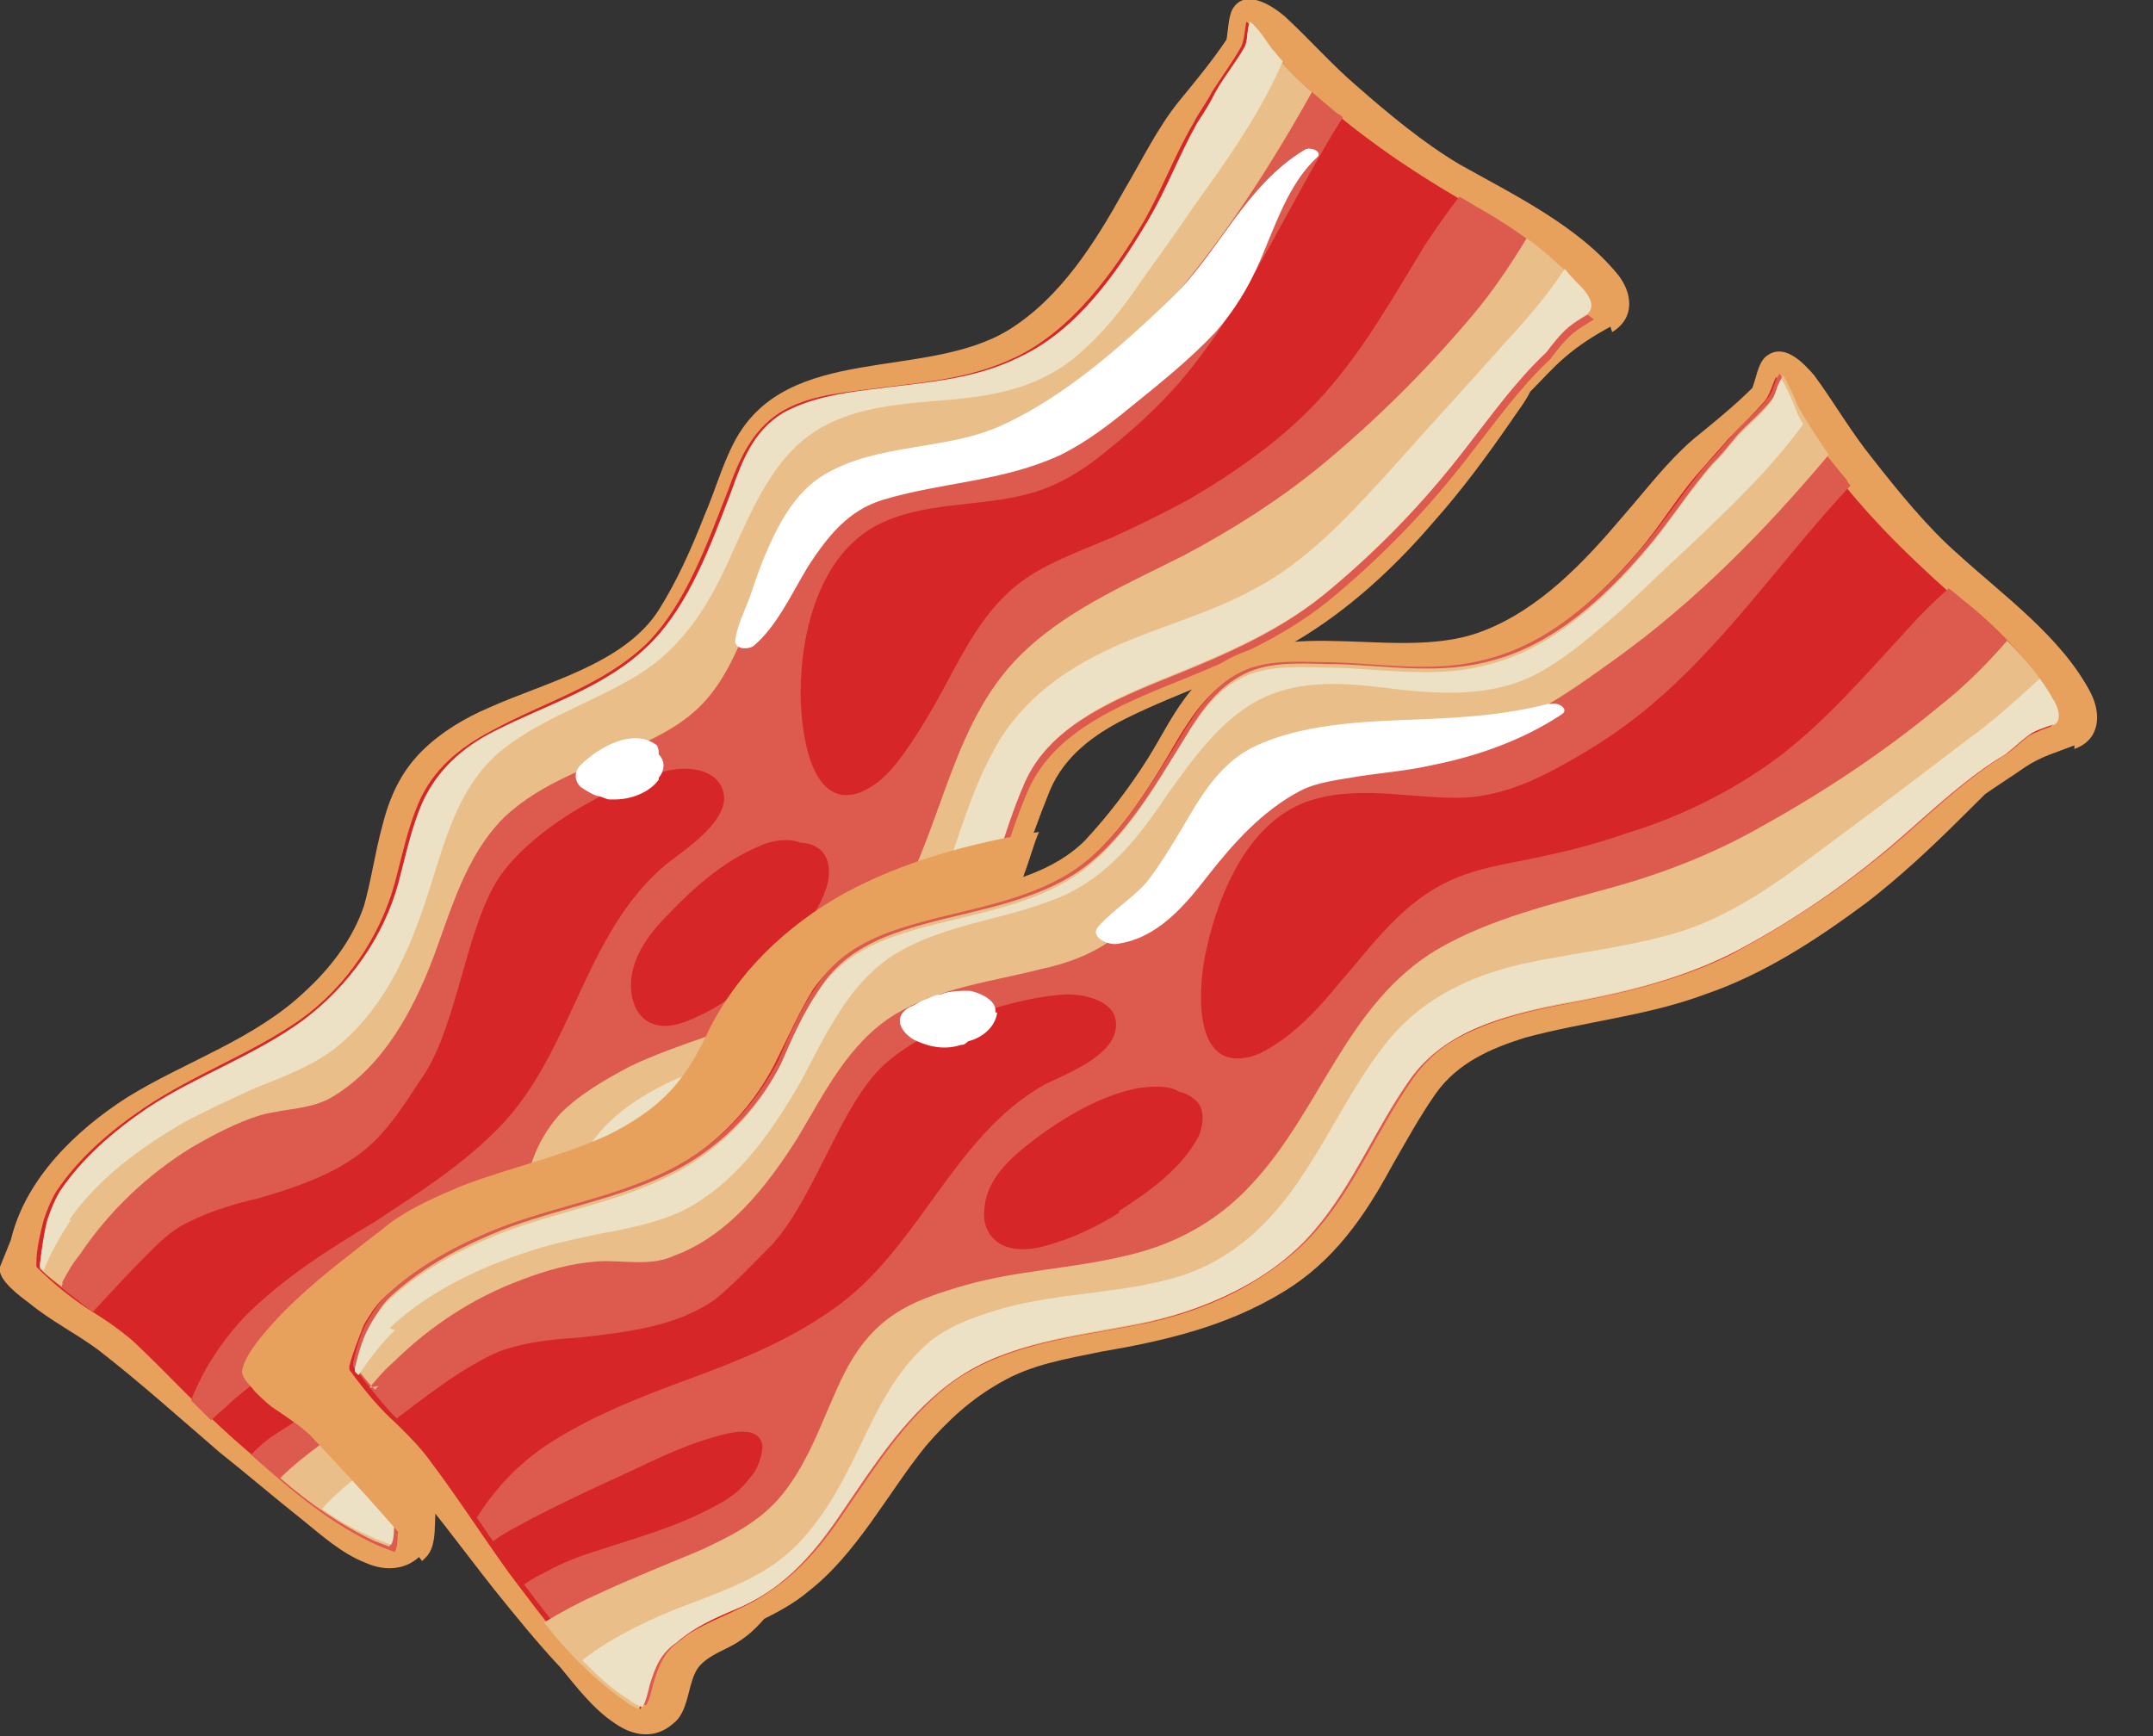
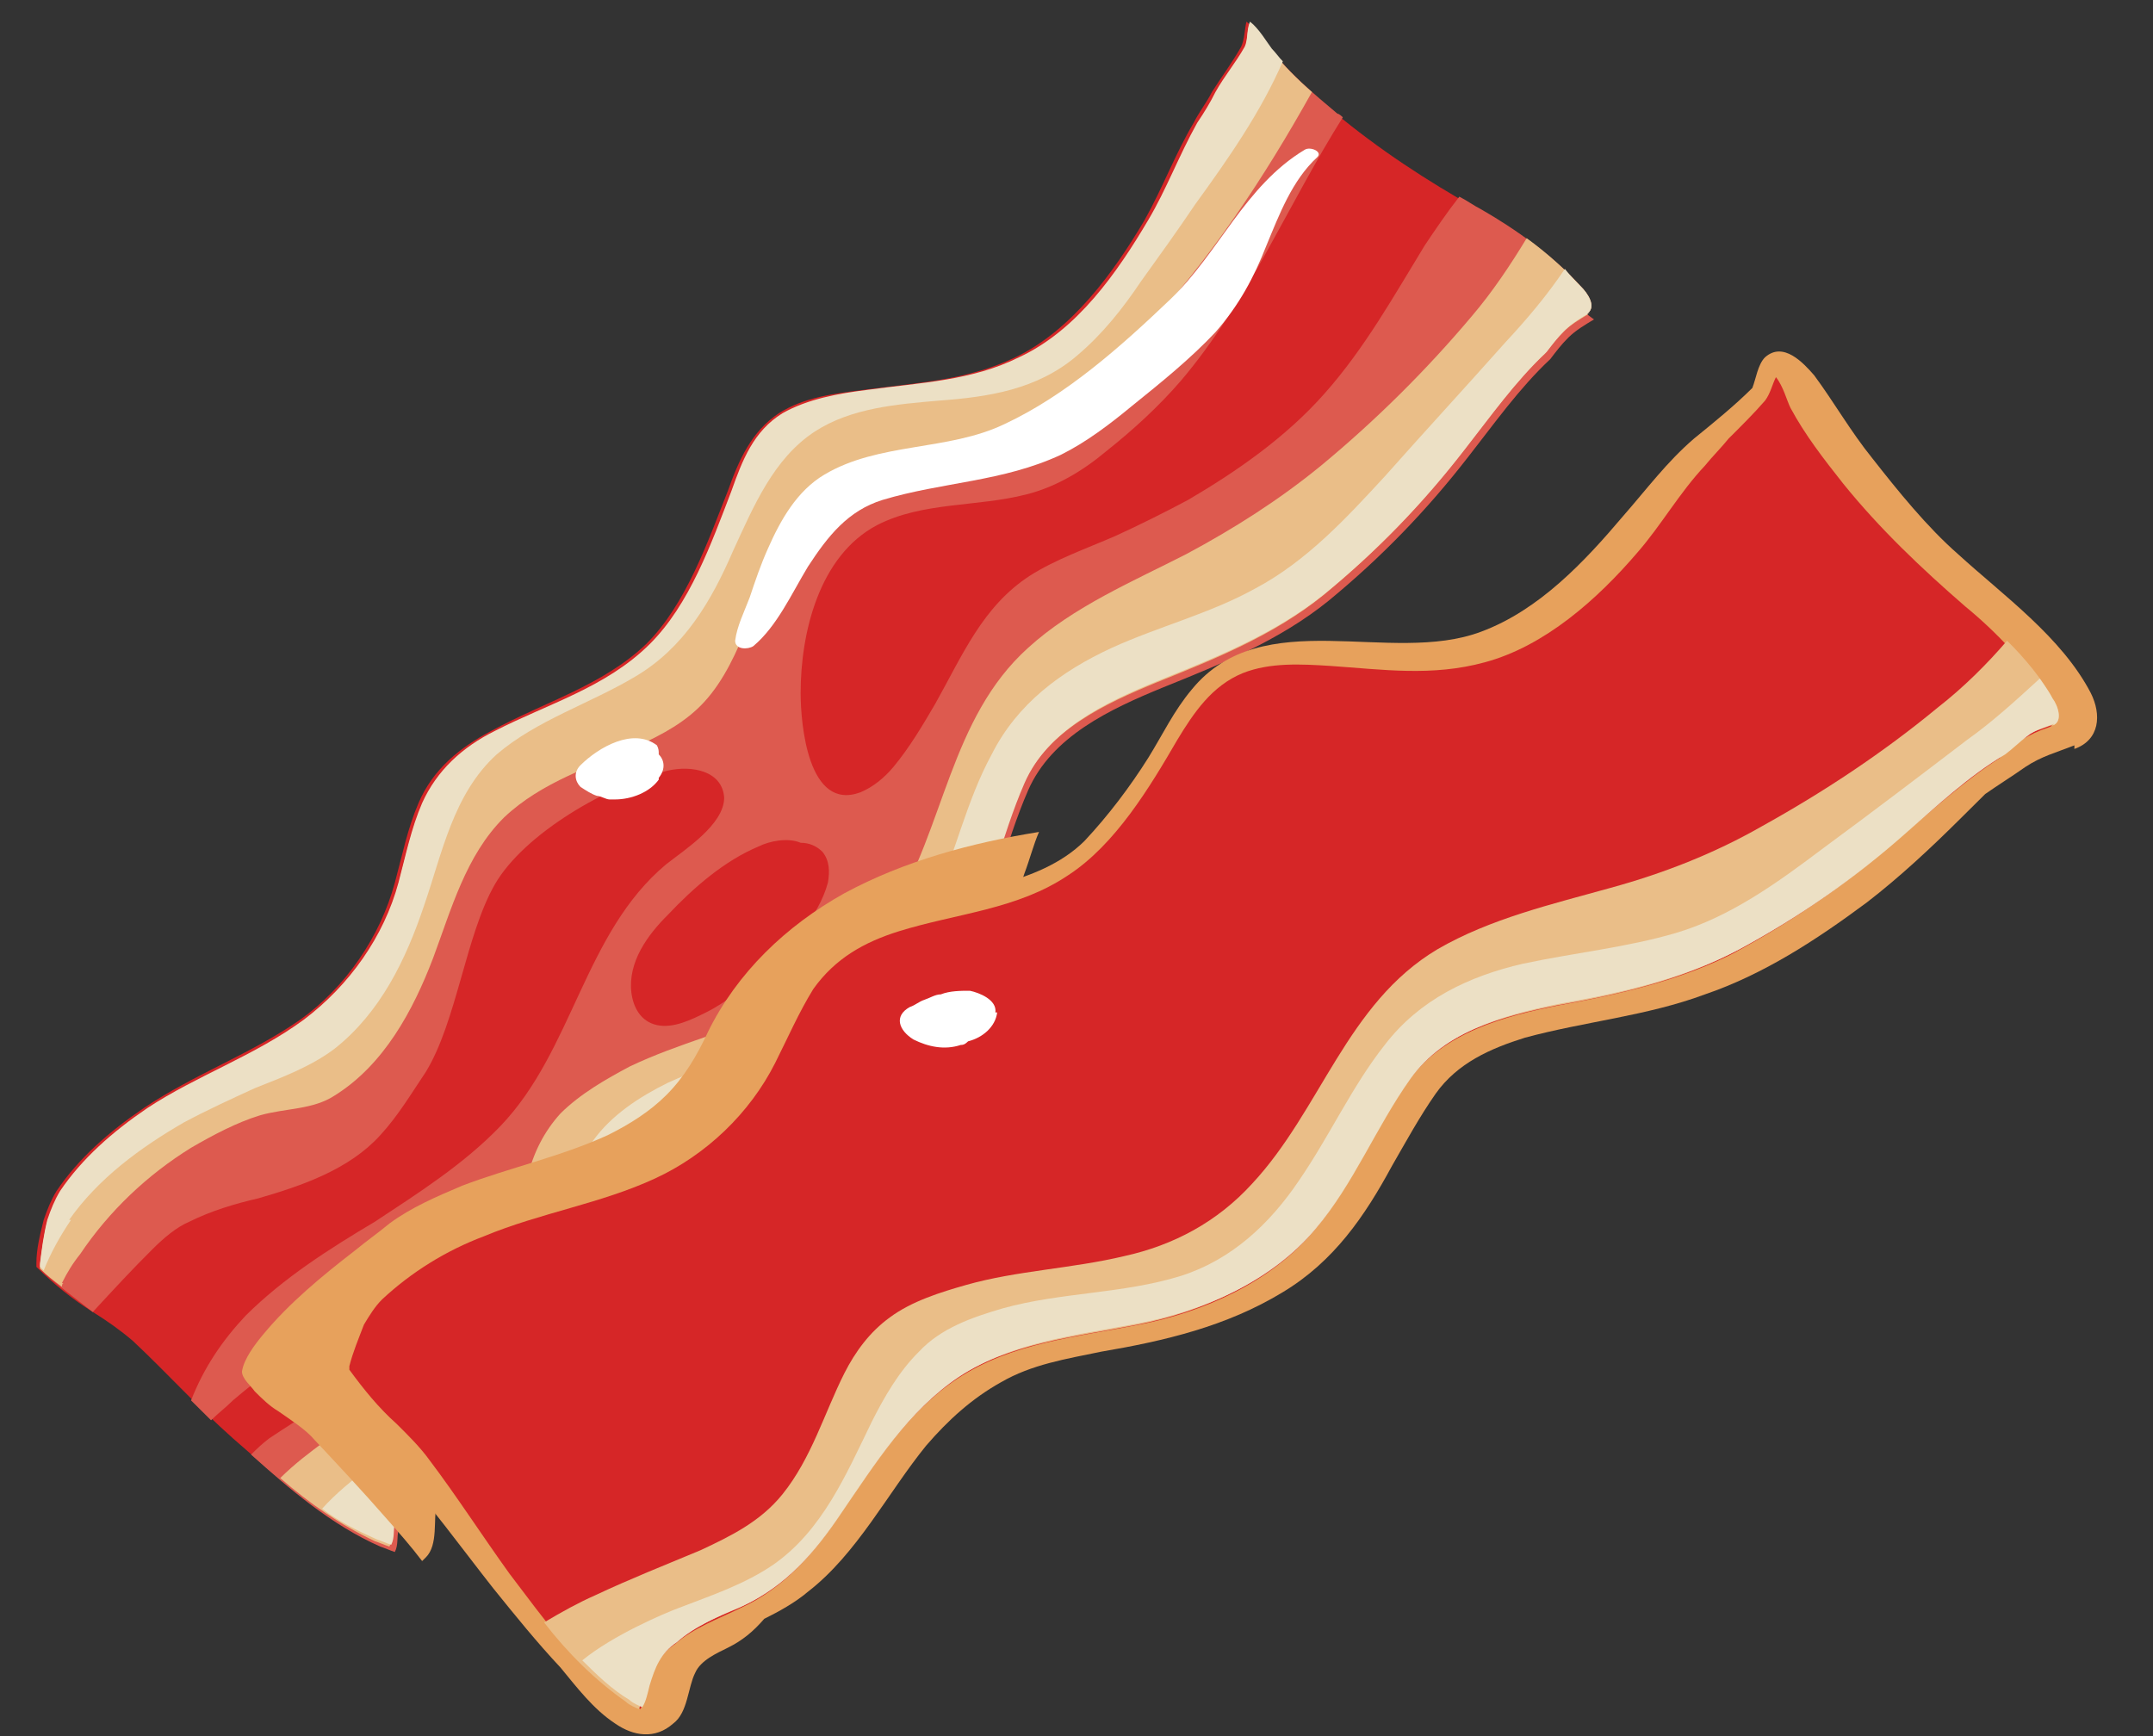
<svg xmlns="http://www.w3.org/2000/svg" width="31" height="25" viewBox="0 0 31 25" fill="none">
  <rect x="0" y="0" width="31" height="25" fill="#333333" stroke="none" />
  <g clip-path="url(#clip0_2049_1648)">
-     <path d="M23.213 4.782C23.554 4.574 23.501 4.21 23.292 3.95C22.715 3.248 21.798 2.807 21.012 2.365C20.488 2.053 19.991 1.637 19.545 1.247C19.178 0.935 18.864 0.572 18.497 0.234C18.314 0.078 17.947 -0.156 17.764 0.104C17.685 0.208 17.685 0.442 17.659 0.572C17.449 0.883 17.213 1.169 16.978 1.455C16.663 1.845 16.454 2.287 16.192 2.729C15.773 3.482 15.275 4.288 14.515 4.756C13.31 5.483 11.345 4.938 10.585 6.341C10.402 6.679 10.297 7.069 10.139 7.432C9.956 7.9 9.747 8.368 9.485 8.784C8.987 9.563 7.86 9.823 7.048 10.187C6.681 10.343 6.341 10.551 6.079 10.811C5.764 11.123 5.607 11.486 5.502 11.902C5.397 12.292 5.345 12.682 5.24 13.046C5.083 13.513 4.769 13.929 4.402 14.267C3.668 14.969 2.673 15.281 1.834 15.8C1.101 16.268 0.367 16.97 0.157 17.853C0.105 17.983 0.053 18.113 0 18.243C-0.052 18.425 0.315 18.685 0.419 18.763C0.734 19.023 1.101 19.205 1.415 19.439C2.018 19.906 2.594 20.426 3.17 20.92C3.563 21.232 3.956 21.57 4.349 21.881C4.638 22.115 4.926 22.375 5.266 22.505C5.555 22.635 5.869 22.609 6.079 22.375C6.262 22.193 6.183 21.829 6.236 21.596C6.288 21.414 6.498 21.258 6.629 21.154C6.812 20.998 6.943 20.842 7.048 20.66C7.258 20.504 7.441 20.348 7.598 20.166C8.201 19.491 8.437 18.555 8.882 17.775C9.118 17.36 9.406 16.996 9.747 16.684C10.139 16.346 10.611 16.164 11.083 15.982C11.973 15.644 12.786 15.281 13.493 14.631C14.122 14.059 14.436 13.332 14.698 12.526C14.829 12.136 14.96 11.772 15.117 11.382C15.327 10.889 15.746 10.577 16.218 10.343C17.004 9.953 17.869 9.693 18.628 9.251C19.388 8.81 20.069 8.186 20.646 7.51C21.039 7.069 21.405 6.575 21.746 6.081C21.851 5.925 21.956 5.795 22.034 5.639C22.191 5.483 22.349 5.301 22.532 5.145C22.742 4.964 22.951 4.834 23.187 4.704L23.213 4.782Z" fill="#E7A15C" />
    <path d="M19.048 8.576C18.34 9.148 17.502 9.511 16.663 9.823C15.904 10.109 15.091 10.525 14.725 11.305C14.384 12.084 14.227 12.942 13.808 13.695C13.362 14.527 12.472 15.125 11.607 15.489C10.742 15.852 9.852 16.086 9.17 16.762C8.542 17.386 8.227 18.217 7.887 19.023C7.625 19.646 7.31 20.192 6.76 20.582C6.472 20.79 6.131 20.972 5.922 21.284C5.712 21.466 5.686 21.7 5.66 21.959C5.66 22.063 5.66 22.167 5.607 22.271C5.529 22.271 5.476 22.219 5.398 22.193C4.612 21.855 3.983 21.258 3.354 20.712C2.856 20.27 2.411 19.776 1.913 19.309C1.73 19.153 1.546 19.023 1.337 18.893C1.048 18.711 0.786 18.503 0.524 18.243C0.524 18.243 0.524 18.217 0.524 18.191C0.524 17.983 0.577 17.775 0.629 17.567C0.682 17.412 0.734 17.282 0.813 17.152C1.127 16.684 1.572 16.294 2.07 15.956C2.804 15.463 3.616 15.177 4.323 14.683C4.978 14.215 5.476 13.487 5.686 12.708C5.791 12.318 5.869 11.928 6.026 11.564C6.236 11.071 6.629 10.759 7.074 10.525C7.834 10.109 8.673 9.875 9.301 9.277C9.878 8.706 10.192 7.796 10.48 7.069C10.637 6.627 10.821 6.211 11.214 5.951C11.581 5.717 12.026 5.665 12.445 5.613C13.205 5.509 13.912 5.483 14.62 5.145C15.432 4.756 16.035 3.924 16.48 3.17C16.742 2.703 16.925 2.209 17.188 1.767C17.266 1.611 17.371 1.481 17.45 1.325C17.581 1.117 17.738 0.909 17.869 0.676C17.921 0.572 17.921 0.416 17.947 0.312C18.078 0.416 18.157 0.598 18.262 0.702C18.55 1.039 18.864 1.325 19.205 1.611C19.86 2.157 20.541 2.599 21.275 3.014C21.772 3.3 22.349 3.69 22.716 4.132C22.794 4.21 22.951 4.418 22.794 4.522C22.663 4.6 22.532 4.678 22.427 4.782C22.349 4.886 22.244 4.99 22.165 5.093C21.72 5.509 21.353 6.029 20.986 6.497C20.384 7.276 19.729 7.952 18.969 8.576H19.048Z" fill="#D62627" />
    <path d="M22.846 4.522C23.003 4.418 22.846 4.21 22.767 4.132C22.374 3.69 21.824 3.3 21.326 3.014C21.222 2.962 21.117 2.884 21.012 2.832C20.829 3.066 20.671 3.3 20.514 3.534C20.069 4.262 19.65 5.015 19.073 5.665C18.523 6.289 17.816 6.783 17.108 7.198C16.768 7.38 16.401 7.562 16.06 7.718C15.641 7.9 15.196 8.056 14.829 8.29C14.148 8.732 13.86 9.433 13.466 10.135C13.283 10.447 13.1 10.759 12.864 11.044C12.733 11.2 12.576 11.33 12.392 11.408C11.633 11.694 11.528 10.421 11.528 9.979C11.528 9.121 11.79 8.004 12.628 7.562C13.283 7.224 14.069 7.302 14.776 7.12C15.196 7.016 15.589 6.783 15.929 6.497C16.322 6.185 16.689 5.847 17.003 5.483C17.973 4.34 18.549 2.936 19.335 1.689C19.335 1.689 19.283 1.637 19.257 1.637C18.916 1.351 18.575 1.065 18.313 0.727C18.235 0.624 18.13 0.442 17.999 0.338C17.947 0.442 17.973 0.598 17.92 0.701C17.789 0.935 17.632 1.117 17.501 1.351C17.423 1.507 17.344 1.637 17.239 1.793C16.977 2.261 16.794 2.754 16.532 3.196C16.086 3.95 15.51 4.782 14.672 5.171C13.991 5.509 13.257 5.535 12.497 5.639C12.078 5.691 11.633 5.769 11.266 5.977C10.847 6.237 10.689 6.653 10.532 7.094C10.244 7.848 9.929 8.732 9.353 9.303C8.724 9.927 7.886 10.161 7.126 10.551C6.655 10.785 6.288 11.123 6.078 11.59C5.921 11.954 5.842 12.344 5.738 12.734C5.528 13.513 5.03 14.215 4.375 14.709C3.668 15.229 2.829 15.514 2.122 15.982C1.624 16.32 1.179 16.71 0.864 17.178C0.786 17.308 0.733 17.437 0.681 17.593C0.629 17.801 0.602 18.009 0.576 18.217C0.576 18.217 0.576 18.243 0.576 18.269C0.812 18.503 1.074 18.685 1.336 18.893C1.624 18.581 1.912 18.269 2.201 17.983C2.358 17.827 2.541 17.671 2.725 17.593C3.039 17.437 3.38 17.334 3.72 17.256C4.349 17.074 5.03 16.84 5.476 16.346C5.738 16.06 5.921 15.748 6.131 15.436C6.576 14.709 6.707 13.461 7.126 12.734C7.545 12.006 8.751 11.304 9.615 11.097C9.956 11.018 10.401 11.097 10.427 11.486C10.427 11.876 9.851 12.24 9.589 12.448C8.41 13.435 8.253 15.124 7.205 16.216C6.681 16.762 6.026 17.178 5.397 17.593C4.742 17.983 4.087 18.399 3.537 18.945C3.196 19.308 2.934 19.698 2.751 20.166C2.856 20.27 2.934 20.348 3.039 20.452C3.144 20.348 3.249 20.27 3.353 20.166C3.72 19.854 4.113 19.568 4.506 19.283C4.925 18.971 5.345 18.633 5.816 18.399C5.973 18.321 6.471 18.035 6.576 18.347C6.628 18.503 6.576 18.711 6.497 18.841C6.393 19.049 6.235 19.205 6.078 19.334C5.633 19.698 5.083 19.984 4.585 20.27C4.349 20.4 4.113 20.556 3.877 20.712C3.773 20.79 3.694 20.868 3.615 20.946C4.166 21.439 4.768 21.959 5.476 22.271C5.554 22.297 5.607 22.323 5.685 22.349C5.738 22.245 5.711 22.141 5.738 22.037C5.738 21.777 5.816 21.544 6 21.362C6.209 21.076 6.55 20.868 6.838 20.66C7.388 20.27 7.703 19.698 7.965 19.101C8.305 18.295 8.62 17.463 9.248 16.84C9.929 16.164 10.82 15.93 11.685 15.566C12.55 15.203 13.414 14.605 13.886 13.773C14.305 13.02 14.462 12.162 14.803 11.382C15.143 10.603 15.982 10.213 16.741 9.901C17.58 9.563 18.418 9.225 19.126 8.654C19.885 8.03 20.54 7.354 21.143 6.575C21.51 6.107 21.877 5.587 22.322 5.171C22.401 5.067 22.479 4.963 22.584 4.859C22.689 4.756 22.82 4.678 22.951 4.6L22.846 4.522ZM11.004 13.955C10.742 14.189 10.48 14.423 10.165 14.579C9.956 14.683 9.694 14.813 9.458 14.761C9.222 14.709 9.117 14.501 9.091 14.293C9.039 13.851 9.327 13.461 9.615 13.175C9.982 12.786 10.427 12.396 10.925 12.188C11.082 12.11 11.344 12.058 11.528 12.136C11.659 12.136 11.764 12.188 11.842 12.266C11.947 12.396 11.947 12.552 11.921 12.708C11.79 13.201 11.37 13.643 11.004 13.981V13.955Z" fill="#DD5A4F" />
    <path d="M0.891 18.477C0.969 18.321 1.048 18.191 1.153 18.061C1.572 17.437 2.122 16.918 2.751 16.528C3.065 16.346 3.406 16.164 3.746 16.06C4.113 15.956 4.506 15.982 4.821 15.774C5.528 15.332 5.947 14.553 6.235 13.799C6.497 13.098 6.707 12.318 7.257 11.772C7.807 11.252 8.515 11.044 9.196 10.733C9.536 10.577 9.877 10.395 10.139 10.109C10.427 9.797 10.611 9.381 10.768 8.991C11.056 8.238 11.318 7.458 12.052 7.016C12.707 6.653 13.493 6.653 14.2 6.445C15.143 6.185 15.798 5.483 16.453 4.782C17.423 3.742 18.209 2.547 18.89 1.325C18.68 1.143 18.471 0.935 18.313 0.727C18.235 0.624 18.13 0.442 17.999 0.338C17.947 0.442 17.973 0.598 17.92 0.701C17.789 0.935 17.632 1.117 17.501 1.351C17.423 1.507 17.344 1.637 17.239 1.793C16.977 2.261 16.794 2.754 16.532 3.196C16.086 3.95 15.51 4.782 14.672 5.171C13.991 5.509 13.257 5.535 12.497 5.639C12.078 5.691 11.633 5.769 11.266 5.977C10.847 6.237 10.689 6.653 10.532 7.094C10.244 7.848 9.929 8.732 9.353 9.303C8.724 9.927 7.886 10.161 7.126 10.551C6.655 10.785 6.288 11.123 6.078 11.59C5.921 11.954 5.842 12.344 5.738 12.734C5.528 13.513 5.03 14.215 4.375 14.709C3.668 15.229 2.829 15.514 2.122 15.982C1.624 16.32 1.179 16.71 0.864 17.178C0.786 17.308 0.733 17.437 0.681 17.593C0.629 17.801 0.602 18.009 0.576 18.217C0.576 18.217 0.576 18.243 0.576 18.269C0.681 18.373 0.786 18.451 0.891 18.529C0.891 18.529 0.891 18.477 0.917 18.477H0.891Z" fill="#EABE88" />
    <path d="M0.995 17.567C1.415 16.97 2.017 16.528 2.646 16.164C2.987 15.982 3.327 15.826 3.668 15.67C4.061 15.514 4.48 15.358 4.821 15.099C5.476 14.579 5.842 13.825 6.104 13.046C6.366 12.292 6.524 11.434 7.152 10.863C7.729 10.369 8.489 10.135 9.143 9.745C9.851 9.329 10.244 8.654 10.558 7.926C10.847 7.302 11.135 6.601 11.737 6.211C12.261 5.873 12.916 5.821 13.519 5.769C14.226 5.717 14.934 5.613 15.51 5.119C15.877 4.808 16.165 4.444 16.427 4.054C16.689 3.69 16.951 3.326 17.213 2.937C17.685 2.287 18.156 1.611 18.471 0.883C18.418 0.832 18.366 0.754 18.313 0.702C18.235 0.598 18.13 0.416 17.999 0.312C17.947 0.416 17.973 0.572 17.92 0.676C17.789 0.909 17.632 1.091 17.501 1.325C17.423 1.481 17.344 1.611 17.239 1.767C16.977 2.235 16.794 2.729 16.532 3.17C16.086 3.924 15.51 4.756 14.672 5.145C13.991 5.483 13.257 5.509 12.497 5.613C12.078 5.665 11.633 5.743 11.266 5.951C10.847 6.211 10.689 6.627 10.532 7.069C10.244 7.822 9.929 8.706 9.353 9.277C8.724 9.901 7.886 10.135 7.126 10.525C6.655 10.759 6.288 11.097 6.078 11.564C5.921 11.928 5.842 12.318 5.738 12.708C5.528 13.487 5.03 14.189 4.375 14.683C3.668 15.203 2.829 15.489 2.122 15.956C1.624 16.294 1.179 16.684 0.864 17.152C0.786 17.282 0.733 17.412 0.681 17.567C0.629 17.775 0.602 17.983 0.576 18.191C0.576 18.191 0.576 18.217 0.576 18.243C0.576 18.243 0.602 18.269 0.629 18.295C0.733 18.035 0.864 17.801 1.022 17.567H0.995Z" fill="#ECE0C5" />
    <path d="M22.847 4.522C23.004 4.418 22.847 4.21 22.768 4.132C22.558 3.898 22.27 3.638 21.982 3.43C21.746 3.82 21.484 4.21 21.196 4.548C20.541 5.327 19.807 6.055 19.021 6.705C18.419 7.198 17.764 7.614 17.083 7.978C16.323 8.368 15.458 8.732 14.803 9.329C13.677 10.343 13.598 11.928 12.838 13.149C12.445 13.773 11.895 14.215 11.24 14.527C10.533 14.839 9.773 15.021 9.066 15.358C8.725 15.54 8.358 15.748 8.07 16.034C7.834 16.294 7.677 16.606 7.598 16.944C7.415 17.567 7.363 18.243 7.048 18.815C6.812 19.257 6.446 19.542 6.053 19.828C5.607 20.14 5.109 20.426 4.664 20.764C4.454 20.92 4.245 21.076 4.035 21.284C4.454 21.647 4.9 21.959 5.398 22.193C5.476 22.219 5.529 22.245 5.607 22.271C5.66 22.167 5.633 22.063 5.66 21.959C5.66 21.699 5.738 21.465 5.922 21.284C6.131 20.998 6.472 20.79 6.76 20.582C7.31 20.192 7.625 19.62 7.887 19.023C8.227 18.217 8.542 17.386 9.17 16.762C9.852 16.086 10.742 15.852 11.607 15.488C12.472 15.125 13.336 14.527 13.808 13.695C14.227 12.942 14.384 12.084 14.725 11.304C15.065 10.525 15.904 10.135 16.663 9.823C17.502 9.485 18.34 9.147 19.048 8.576C19.807 7.952 20.462 7.276 21.065 6.497C21.432 6.029 21.799 5.509 22.244 5.093C22.323 4.989 22.401 4.885 22.506 4.782C22.611 4.678 22.742 4.6 22.873 4.522H22.847Z" fill="#EABE88" />
    <path d="M22.846 4.522C23.004 4.418 22.846 4.21 22.768 4.132C22.689 4.054 22.611 3.976 22.532 3.872C22.27 4.262 21.982 4.6 21.668 4.938C21.091 5.587 20.515 6.211 19.938 6.861C19.388 7.458 18.812 8.082 18.078 8.472C17.423 8.836 16.69 9.018 16.008 9.329C15.275 9.667 14.646 10.135 14.279 10.863C13.912 11.538 13.755 12.292 13.441 12.994C13.153 13.695 12.733 14.293 12.052 14.657C11.292 15.073 10.402 15.229 9.616 15.592C9.196 15.8 8.803 16.06 8.541 16.424C8.306 16.762 8.175 17.152 8.07 17.567C7.86 18.373 7.677 19.231 7.074 19.854C6.707 20.218 6.288 20.452 5.869 20.738C5.686 20.868 5.004 21.31 4.638 21.726C4.873 21.907 5.135 22.037 5.424 22.167C5.502 22.193 5.555 22.219 5.633 22.245C5.686 22.141 5.659 22.037 5.686 21.933C5.686 21.674 5.764 21.44 5.948 21.258C6.157 20.972 6.498 20.764 6.786 20.556C7.336 20.166 7.651 19.595 7.913 18.997C8.253 18.191 8.568 17.36 9.196 16.736C9.878 16.06 10.768 15.826 11.633 15.463C12.498 15.099 13.362 14.501 13.834 13.669C14.253 12.916 14.41 12.058 14.751 11.278C15.091 10.499 15.93 10.109 16.69 9.797C17.528 9.459 18.366 9.122 19.074 8.55C19.834 7.926 20.489 7.25 21.091 6.471C21.458 6.003 21.825 5.483 22.27 5.067C22.349 4.964 22.427 4.86 22.532 4.756C22.637 4.652 22.768 4.574 22.899 4.496L22.846 4.522Z" fill="#ECE0C5" />
    <path d="M17.502 4.782C17.842 4.392 18.052 4.002 18.235 3.534C18.419 3.093 18.602 2.599 18.969 2.261C19.047 2.183 18.864 2.105 18.785 2.157C17.921 2.677 17.554 3.638 16.847 4.314C16.139 4.99 15.353 5.691 14.463 6.107C13.65 6.497 12.655 6.367 11.869 6.835C11.476 7.069 11.24 7.484 11.057 7.9C10.952 8.134 10.873 8.368 10.795 8.602C10.716 8.81 10.611 9.018 10.585 9.226C10.585 9.356 10.768 9.356 10.847 9.304C11.188 9.018 11.397 8.55 11.633 8.16C11.921 7.718 12.209 7.354 12.707 7.199C13.572 6.939 14.436 6.939 15.275 6.549C15.642 6.367 15.982 6.107 16.297 5.847C16.716 5.509 17.135 5.172 17.502 4.782Z" fill="white" />
    <path d="M9.485 11.201C9.59 11.071 9.563 10.941 9.485 10.863C9.485 10.811 9.485 10.785 9.459 10.733C9.118 10.473 8.62 10.759 8.358 11.019C8.253 11.123 8.28 11.253 8.358 11.331C8.437 11.383 8.515 11.434 8.594 11.46C8.646 11.46 8.725 11.512 8.777 11.512C8.777 11.512 8.83 11.512 8.856 11.512C9.092 11.512 9.354 11.409 9.485 11.227V11.201Z" fill="white" />
    <g style="mix-blend-mode:multiply">
      <path d="M14.96 11.98C13.991 12.136 13.021 12.396 12.156 12.864C11.318 13.332 10.611 14.007 10.191 14.865C10.034 15.203 9.851 15.514 9.589 15.774C9.353 16.008 9.065 16.19 8.751 16.346C8.069 16.658 7.336 16.814 6.655 17.074C6.288 17.23 5.921 17.386 5.607 17.619C5.449 17.75 5.266 17.879 5.109 18.009C4.637 18.373 4.166 18.763 3.799 19.205C3.668 19.361 3.511 19.569 3.484 19.75C3.484 19.854 3.615 19.958 3.668 20.036C3.773 20.14 3.877 20.244 4.008 20.322C4.192 20.452 4.401 20.582 4.532 20.738C4.873 21.102 5.214 21.466 5.554 21.855C5.738 22.063 5.921 22.271 6.078 22.479C6.078 22.479 6.104 22.453 6.131 22.427C6.314 22.245 6.235 21.881 6.288 21.648C6.34 21.466 6.55 21.31 6.681 21.206C6.864 21.05 6.995 20.894 7.1 20.712C7.31 20.556 7.493 20.4 7.65 20.218C8.253 19.543 8.489 18.607 8.934 17.827C9.17 17.412 9.458 17.048 9.799 16.736C10.191 16.398 10.663 16.216 11.135 16.034C12.025 15.696 12.838 15.333 13.545 14.683C14.174 14.111 14.488 13.384 14.75 12.578C14.829 12.37 14.881 12.162 14.96 11.98Z" fill="#E7A15C" />
    </g>
    <path d="M29.868 10.785C30.235 10.655 30.261 10.291 30.104 9.979C29.685 9.174 28.846 8.576 28.191 7.978C27.746 7.588 27.327 7.069 26.96 6.601C26.645 6.211 26.41 5.795 26.122 5.405C25.964 5.223 25.676 4.912 25.414 5.145C25.309 5.249 25.283 5.457 25.231 5.587C24.969 5.847 24.68 6.081 24.392 6.315C23.999 6.653 23.711 7.043 23.37 7.432C22.82 8.082 22.165 8.784 21.327 9.096C20.017 9.589 18.183 8.68 17.161 9.927C16.899 10.239 16.742 10.577 16.532 10.915C16.27 11.331 15.956 11.746 15.615 12.11C14.96 12.76 13.808 12.838 12.969 13.02C12.602 13.098 12.209 13.228 11.895 13.461C11.528 13.721 11.319 14.033 11.135 14.423C10.978 14.787 10.847 15.151 10.637 15.514C10.402 15.93 9.982 16.294 9.589 16.554C8.751 17.1 7.703 17.204 6.76 17.567C5.948 17.905 5.109 18.451 4.716 19.257C4.638 19.361 4.559 19.491 4.507 19.62C4.428 19.776 4.742 20.114 4.821 20.218C5.083 20.53 5.397 20.79 5.659 21.076C6.183 21.648 6.629 22.271 7.1 22.869C7.415 23.259 7.729 23.649 8.07 24.012C8.306 24.298 8.541 24.61 8.856 24.818C9.118 25 9.432 25.052 9.694 24.818C9.904 24.662 9.904 24.298 10.009 24.09C10.087 23.908 10.323 23.805 10.48 23.727C10.69 23.623 10.847 23.493 11.004 23.311C11.214 23.207 11.45 23.077 11.633 22.921C12.34 22.375 12.786 21.492 13.336 20.816C13.65 20.452 13.991 20.14 14.41 19.906C14.856 19.646 15.353 19.569 15.851 19.465C16.768 19.309 17.659 19.101 18.471 18.607C19.205 18.165 19.65 17.515 20.043 16.788C20.253 16.424 20.436 16.086 20.672 15.748C20.986 15.307 21.458 15.099 21.956 14.943C22.82 14.709 23.711 14.631 24.549 14.319C25.388 14.033 26.148 13.539 26.881 12.994C27.353 12.63 27.798 12.214 28.217 11.798C28.348 11.668 28.479 11.538 28.584 11.434C28.768 11.305 28.977 11.175 29.161 11.045C29.396 10.889 29.606 10.837 29.868 10.733V10.785Z" fill="#E7A15C" />
    <path d="M25.021 13.695C24.235 14.111 23.318 14.319 22.453 14.475C21.667 14.631 20.776 14.865 20.279 15.566C19.781 16.268 19.466 17.074 18.916 17.724C18.314 18.451 17.344 18.893 16.401 19.075C15.484 19.257 14.567 19.335 13.781 19.855C13.047 20.348 12.576 21.102 12.078 21.829C11.711 22.375 11.292 22.869 10.663 23.155C10.349 23.311 9.982 23.441 9.72 23.675C9.484 23.831 9.406 24.038 9.327 24.298C9.301 24.402 9.275 24.506 9.222 24.61C9.17 24.584 9.091 24.532 9.039 24.506C8.331 24.038 7.834 23.311 7.336 22.661C6.943 22.115 6.576 21.544 6.183 21.024C6.052 20.842 5.869 20.66 5.711 20.504C5.449 20.27 5.24 20.01 5.03 19.724C5.03 19.724 5.03 19.698 5.03 19.673C5.083 19.465 5.161 19.283 5.24 19.075C5.318 18.945 5.397 18.815 5.502 18.711C5.921 18.321 6.419 18.009 6.969 17.802C7.781 17.464 8.646 17.334 9.432 16.97C10.165 16.632 10.794 16.034 11.161 15.307C11.344 14.943 11.502 14.579 11.711 14.241C12.026 13.799 12.445 13.566 12.943 13.41C13.781 13.15 14.646 13.098 15.379 12.604C16.06 12.162 16.558 11.331 16.951 10.655C17.187 10.265 17.449 9.875 17.894 9.693C18.287 9.537 18.733 9.563 19.152 9.589C19.912 9.641 20.619 9.745 21.379 9.537C22.244 9.304 23.003 8.628 23.58 7.952C23.92 7.562 24.182 7.095 24.549 6.705C24.654 6.575 24.785 6.445 24.89 6.315C25.073 6.133 25.256 5.951 25.414 5.769C25.492 5.665 25.518 5.535 25.571 5.431C25.676 5.561 25.728 5.769 25.78 5.873C25.99 6.263 26.252 6.601 26.54 6.965C27.064 7.614 27.667 8.186 28.296 8.732C28.741 9.096 29.213 9.589 29.501 10.083C29.553 10.187 29.658 10.421 29.501 10.473C29.344 10.525 29.239 10.577 29.108 10.655C29.003 10.733 28.898 10.811 28.794 10.915C28.27 11.253 27.824 11.668 27.352 12.058C26.619 12.708 25.833 13.254 24.968 13.721L25.021 13.695Z" fill="#D62627" />
-     <path d="M29.554 10.447C29.711 10.395 29.632 10.161 29.554 10.057C29.265 9.563 28.794 9.07 28.348 8.706C28.244 8.628 28.165 8.55 28.06 8.472C27.851 8.654 27.641 8.862 27.458 9.07C26.881 9.693 26.305 10.369 25.624 10.889C24.969 11.383 24.183 11.772 23.397 12.006C23.03 12.136 22.637 12.24 22.27 12.318C21.825 12.422 21.353 12.474 20.934 12.656C20.2 12.968 19.755 13.617 19.257 14.189C19.021 14.475 18.785 14.735 18.471 14.969C18.314 15.073 18.131 15.203 17.947 15.229C17.135 15.385 17.266 14.111 17.371 13.669C17.554 12.838 18 11.772 18.916 11.512C19.624 11.305 20.384 11.512 21.091 11.486C21.537 11.46 21.956 11.305 22.349 11.097C22.794 10.863 23.213 10.603 23.606 10.291C24.785 9.355 25.624 8.082 26.645 6.991C26.645 6.991 26.593 6.939 26.593 6.913C26.305 6.575 26.043 6.237 25.833 5.821C25.781 5.691 25.702 5.509 25.624 5.379C25.545 5.483 25.545 5.613 25.466 5.717C25.309 5.925 25.1 6.081 24.942 6.263C24.838 6.393 24.733 6.523 24.602 6.653C24.261 7.043 23.973 7.51 23.632 7.9C23.056 8.576 22.323 9.252 21.432 9.485C20.698 9.693 19.965 9.563 19.205 9.537C18.785 9.537 18.34 9.485 17.947 9.641C17.502 9.823 17.24 10.213 17.004 10.603C16.585 11.279 16.113 12.11 15.432 12.552C14.698 13.02 13.807 13.098 12.995 13.358C12.498 13.514 12.052 13.747 11.764 14.189C11.528 14.527 11.371 14.891 11.214 15.255C10.847 15.982 10.244 16.58 9.485 16.918C8.699 17.282 7.808 17.412 7.022 17.75C6.472 17.983 5.974 18.269 5.555 18.659C5.45 18.763 5.371 18.893 5.293 19.023C5.188 19.205 5.135 19.413 5.083 19.621C5.083 19.621 5.083 19.646 5.083 19.672C5.293 19.932 5.476 20.192 5.712 20.426C6.052 20.166 6.393 19.906 6.734 19.698C6.917 19.595 7.127 19.465 7.336 19.413C7.677 19.309 8.017 19.283 8.384 19.257C9.039 19.179 9.747 19.101 10.297 18.711C10.585 18.477 10.847 18.191 11.109 17.931C11.685 17.308 12.052 16.086 12.602 15.463C13.152 14.839 14.489 14.371 15.353 14.319C15.694 14.319 16.139 14.449 16.061 14.839C15.982 15.229 15.353 15.463 15.039 15.618C13.703 16.372 13.231 18.009 11.973 18.867C11.345 19.309 10.637 19.595 9.93 19.854C9.223 20.114 8.489 20.4 7.86 20.816C7.441 21.102 7.127 21.44 6.865 21.855C6.943 21.959 7.022 22.089 7.1 22.193C7.205 22.115 7.336 22.037 7.441 21.985C7.86 21.752 8.306 21.544 8.751 21.336C9.223 21.128 9.694 20.868 10.218 20.712C10.402 20.66 10.926 20.478 10.978 20.816C10.978 20.972 10.899 21.18 10.795 21.284C10.664 21.466 10.48 21.596 10.271 21.7C9.747 21.985 9.17 22.141 8.62 22.323C8.358 22.401 8.096 22.505 7.86 22.635C7.755 22.687 7.651 22.739 7.546 22.817C7.991 23.415 8.489 24.038 9.118 24.454C9.17 24.506 9.249 24.532 9.301 24.558C9.354 24.48 9.38 24.35 9.406 24.246C9.485 23.986 9.563 23.779 9.799 23.623C10.061 23.389 10.428 23.233 10.742 23.103C11.371 22.817 11.79 22.323 12.157 21.777C12.655 21.05 13.126 20.296 13.86 19.802C14.646 19.283 15.563 19.205 16.48 19.023C17.397 18.841 18.366 18.425 18.995 17.672C19.545 17.022 19.86 16.216 20.358 15.514C20.855 14.813 21.746 14.579 22.532 14.423C23.423 14.267 24.314 14.059 25.1 13.643C25.964 13.176 26.75 12.63 27.484 11.98C27.929 11.59 28.401 11.149 28.925 10.837C29.03 10.759 29.134 10.655 29.239 10.577C29.37 10.473 29.501 10.447 29.632 10.395L29.554 10.447ZM16.113 17.464C15.825 17.645 15.511 17.801 15.17 17.905C14.934 17.983 14.672 18.035 14.436 17.931C14.227 17.827 14.148 17.619 14.174 17.412C14.2 16.97 14.567 16.658 14.908 16.398C15.327 16.086 15.851 15.774 16.375 15.671C16.558 15.645 16.82 15.618 16.978 15.722C17.109 15.748 17.213 15.826 17.266 15.904C17.345 16.034 17.318 16.216 17.266 16.346C17.03 16.814 16.558 17.152 16.113 17.438V17.464Z" fill="#DD5A4F" />
-     <path d="M5.319 19.984C5.319 19.984 5.529 19.724 5.66 19.62C6.184 19.101 6.813 18.685 7.52 18.425C7.861 18.295 8.227 18.191 8.594 18.165C8.961 18.139 9.354 18.243 9.694 18.087C10.48 17.801 11.031 17.1 11.476 16.398C11.869 15.748 12.21 15.021 12.891 14.605C13.546 14.215 14.28 14.137 14.987 13.955C15.354 13.877 15.72 13.747 16.035 13.513C16.375 13.254 16.637 12.89 16.873 12.526C17.292 11.85 17.712 11.123 18.524 10.837C19.231 10.603 20.017 10.759 20.751 10.681C21.72 10.603 22.506 10.031 23.266 9.485C24.419 8.654 25.414 7.64 26.331 6.549C26.174 6.315 26.017 6.081 25.886 5.847C25.834 5.717 25.755 5.535 25.676 5.405C25.598 5.509 25.598 5.639 25.519 5.743C25.362 5.951 25.152 6.107 24.995 6.289C24.89 6.419 24.786 6.549 24.655 6.679C24.314 7.068 24.026 7.536 23.685 7.926C23.109 8.602 22.375 9.277 21.484 9.511C20.751 9.719 20.017 9.589 19.257 9.563C18.838 9.563 18.393 9.511 18 9.667C17.554 9.849 17.292 10.239 17.057 10.629C16.637 11.304 16.166 12.136 15.485 12.578C14.751 13.046 13.86 13.124 13.048 13.383C12.55 13.539 12.105 13.773 11.817 14.215C11.581 14.553 11.424 14.917 11.267 15.28C10.9 16.008 10.297 16.606 9.537 16.944C8.751 17.308 7.861 17.438 7.075 17.775C6.524 18.009 6.027 18.295 5.607 18.685C5.503 18.789 5.424 18.919 5.345 19.049C5.241 19.231 5.188 19.439 5.136 19.646C5.136 19.646 5.136 19.672 5.136 19.698C5.214 19.802 5.293 19.906 5.398 20.01C5.398 20.01 5.424 19.984 5.45 19.958L5.319 19.984Z" fill="#EABE88" />
-     <path d="M5.607 19.127C6.131 18.633 6.812 18.295 7.494 18.061C7.86 17.931 8.227 17.853 8.594 17.775C9.013 17.697 9.432 17.619 9.825 17.438C10.585 17.048 11.057 16.372 11.476 15.67C11.869 14.969 12.183 14.163 12.917 13.721C13.572 13.332 14.358 13.254 15.065 12.994C15.851 12.734 16.349 12.136 16.794 11.46C17.188 10.915 17.633 10.265 18.288 10.005C18.864 9.771 19.519 9.849 20.122 9.927C20.829 10.005 21.563 10.031 22.192 9.667C22.611 9.433 22.951 9.122 23.318 8.81C23.659 8.498 23.973 8.186 24.314 7.874C24.89 7.328 25.493 6.757 25.964 6.107C25.912 6.029 25.886 5.977 25.86 5.899C25.807 5.769 25.729 5.587 25.65 5.457C25.571 5.561 25.571 5.691 25.493 5.795C25.336 6.003 25.126 6.159 24.969 6.341C24.864 6.471 24.759 6.601 24.628 6.731C24.288 7.12 23.999 7.588 23.659 7.978C23.082 8.654 22.349 9.329 21.458 9.563C20.724 9.771 19.991 9.641 19.231 9.615C18.812 9.615 18.366 9.563 17.974 9.719C17.528 9.901 17.266 10.291 17.03 10.681C16.611 11.356 16.14 12.188 15.458 12.63C14.725 13.098 13.834 13.176 13.022 13.435C12.524 13.591 12.079 13.825 11.79 14.267C11.555 14.605 11.397 14.969 11.24 15.332C10.873 16.06 10.271 16.658 9.511 16.996C8.725 17.36 7.834 17.489 7.048 17.827C6.498 18.061 6 18.347 5.581 18.737C5.476 18.841 5.398 18.971 5.319 19.101C5.214 19.283 5.162 19.491 5.109 19.698C5.109 19.698 5.109 19.724 5.109 19.75C5.109 19.75 5.136 19.776 5.162 19.802C5.319 19.569 5.476 19.361 5.686 19.153L5.607 19.127Z" fill="#ECE0C5" />
    <path d="M29.554 10.447C29.711 10.395 29.632 10.161 29.554 10.057C29.396 9.771 29.161 9.485 28.899 9.226C28.61 9.563 28.27 9.901 27.903 10.187C27.117 10.837 26.252 11.409 25.362 11.902C24.68 12.292 23.947 12.578 23.187 12.786C22.349 13.02 21.458 13.228 20.698 13.669C19.388 14.449 19.021 15.982 18.026 17.048C17.528 17.594 16.899 17.931 16.192 18.087C15.432 18.269 14.646 18.295 13.912 18.503C13.546 18.607 13.126 18.737 12.812 18.971C12.524 19.179 12.314 19.465 12.157 19.776C11.869 20.348 11.685 20.998 11.266 21.518C10.952 21.907 10.533 22.115 10.087 22.323C9.589 22.531 9.065 22.739 8.568 22.973C8.332 23.077 8.096 23.207 7.834 23.363C8.175 23.805 8.568 24.194 9.013 24.506C9.065 24.558 9.144 24.584 9.196 24.61C9.249 24.532 9.275 24.402 9.301 24.298C9.38 24.038 9.458 23.831 9.694 23.675C9.956 23.441 10.323 23.285 10.637 23.155C11.266 22.869 11.685 22.375 12.052 21.829C12.55 21.102 13.021 20.348 13.755 19.855C14.541 19.335 15.458 19.257 16.375 19.075C17.292 18.893 18.262 18.477 18.89 17.724C19.441 17.074 19.755 16.268 20.253 15.566C20.75 14.865 21.641 14.631 22.427 14.475C23.318 14.319 24.209 14.111 24.995 13.695C25.859 13.228 26.645 12.682 27.379 12.032C27.824 11.642 28.296 11.201 28.82 10.889C28.925 10.811 29.03 10.707 29.134 10.629C29.265 10.525 29.396 10.499 29.527 10.447H29.554Z" fill="#EABE88" />
    <path d="M29.553 10.447C29.71 10.395 29.632 10.161 29.553 10.057C29.501 9.953 29.422 9.849 29.37 9.771C29.029 10.083 28.689 10.395 28.322 10.655C27.641 11.175 26.959 11.694 26.252 12.214C25.597 12.708 24.916 13.202 24.13 13.435C23.422 13.643 22.663 13.721 21.929 13.877C21.143 14.059 20.436 14.397 19.938 15.047C19.466 15.644 19.152 16.346 18.706 16.996C18.287 17.619 17.737 18.139 17.003 18.373C16.165 18.633 15.274 18.607 14.436 18.841C13.991 18.971 13.545 19.127 13.231 19.465C12.943 19.75 12.733 20.114 12.55 20.478C12.183 21.232 11.842 22.037 11.135 22.531C10.716 22.817 10.244 22.973 9.772 23.155C9.563 23.233 8.829 23.545 8.384 23.909C8.593 24.116 8.803 24.324 9.065 24.48C9.117 24.532 9.196 24.558 9.248 24.584C9.301 24.506 9.327 24.376 9.353 24.272C9.432 24.012 9.51 23.805 9.746 23.649C10.008 23.415 10.375 23.259 10.689 23.129C11.318 22.843 11.737 22.349 12.104 21.803C12.602 21.076 13.073 20.322 13.807 19.828C14.593 19.309 15.51 19.231 16.427 19.049C17.344 18.867 18.314 18.451 18.942 17.697C19.492 17.048 19.807 16.242 20.305 15.54C20.802 14.839 21.693 14.605 22.479 14.449C23.37 14.293 24.261 14.085 25.047 13.669C25.911 13.202 26.697 12.656 27.431 12.006C27.876 11.616 28.348 11.175 28.872 10.863C28.977 10.785 29.082 10.681 29.186 10.603C29.317 10.499 29.448 10.473 29.579 10.421L29.553 10.447Z" fill="#ECE0C5" />
-     <path d="M22.296 10.135C21.589 10.317 20.882 10.343 20.174 10.369C19.519 10.395 18.759 10.447 18.157 10.707C17.58 10.941 17.292 11.46 17.004 11.954C16.847 12.214 16.69 12.474 16.506 12.708C16.297 12.942 16.035 13.098 15.825 13.331C15.668 13.487 15.956 13.617 16.087 13.591C16.663 13.513 17.056 13.046 17.397 12.604C17.764 12.136 18.183 11.668 18.733 11.382C18.995 11.252 19.31 11.226 19.598 11.174C19.938 11.123 20.279 11.097 20.62 11.018C21.275 10.889 21.93 10.655 22.48 10.291C22.611 10.213 22.427 10.109 22.349 10.135H22.296Z" fill="white" />
    <path d="M14.332 14.579C14.358 14.397 14.096 14.293 13.965 14.267C13.834 14.267 13.677 14.267 13.546 14.319C13.467 14.319 13.389 14.371 13.31 14.397C13.231 14.423 13.179 14.475 13.1 14.501C12.865 14.631 12.943 14.839 13.153 14.969C13.362 15.073 13.598 15.125 13.834 15.047C13.86 15.047 13.886 15.047 13.939 14.995C14.148 14.943 14.332 14.787 14.358 14.579H14.332Z" fill="white" />
  </g>
  <defs>
    <clipPath id="clip0_2049_1648">
      <rect width="30.208" height="25" fill="white" />
    </clipPath>
  </defs>
</svg>